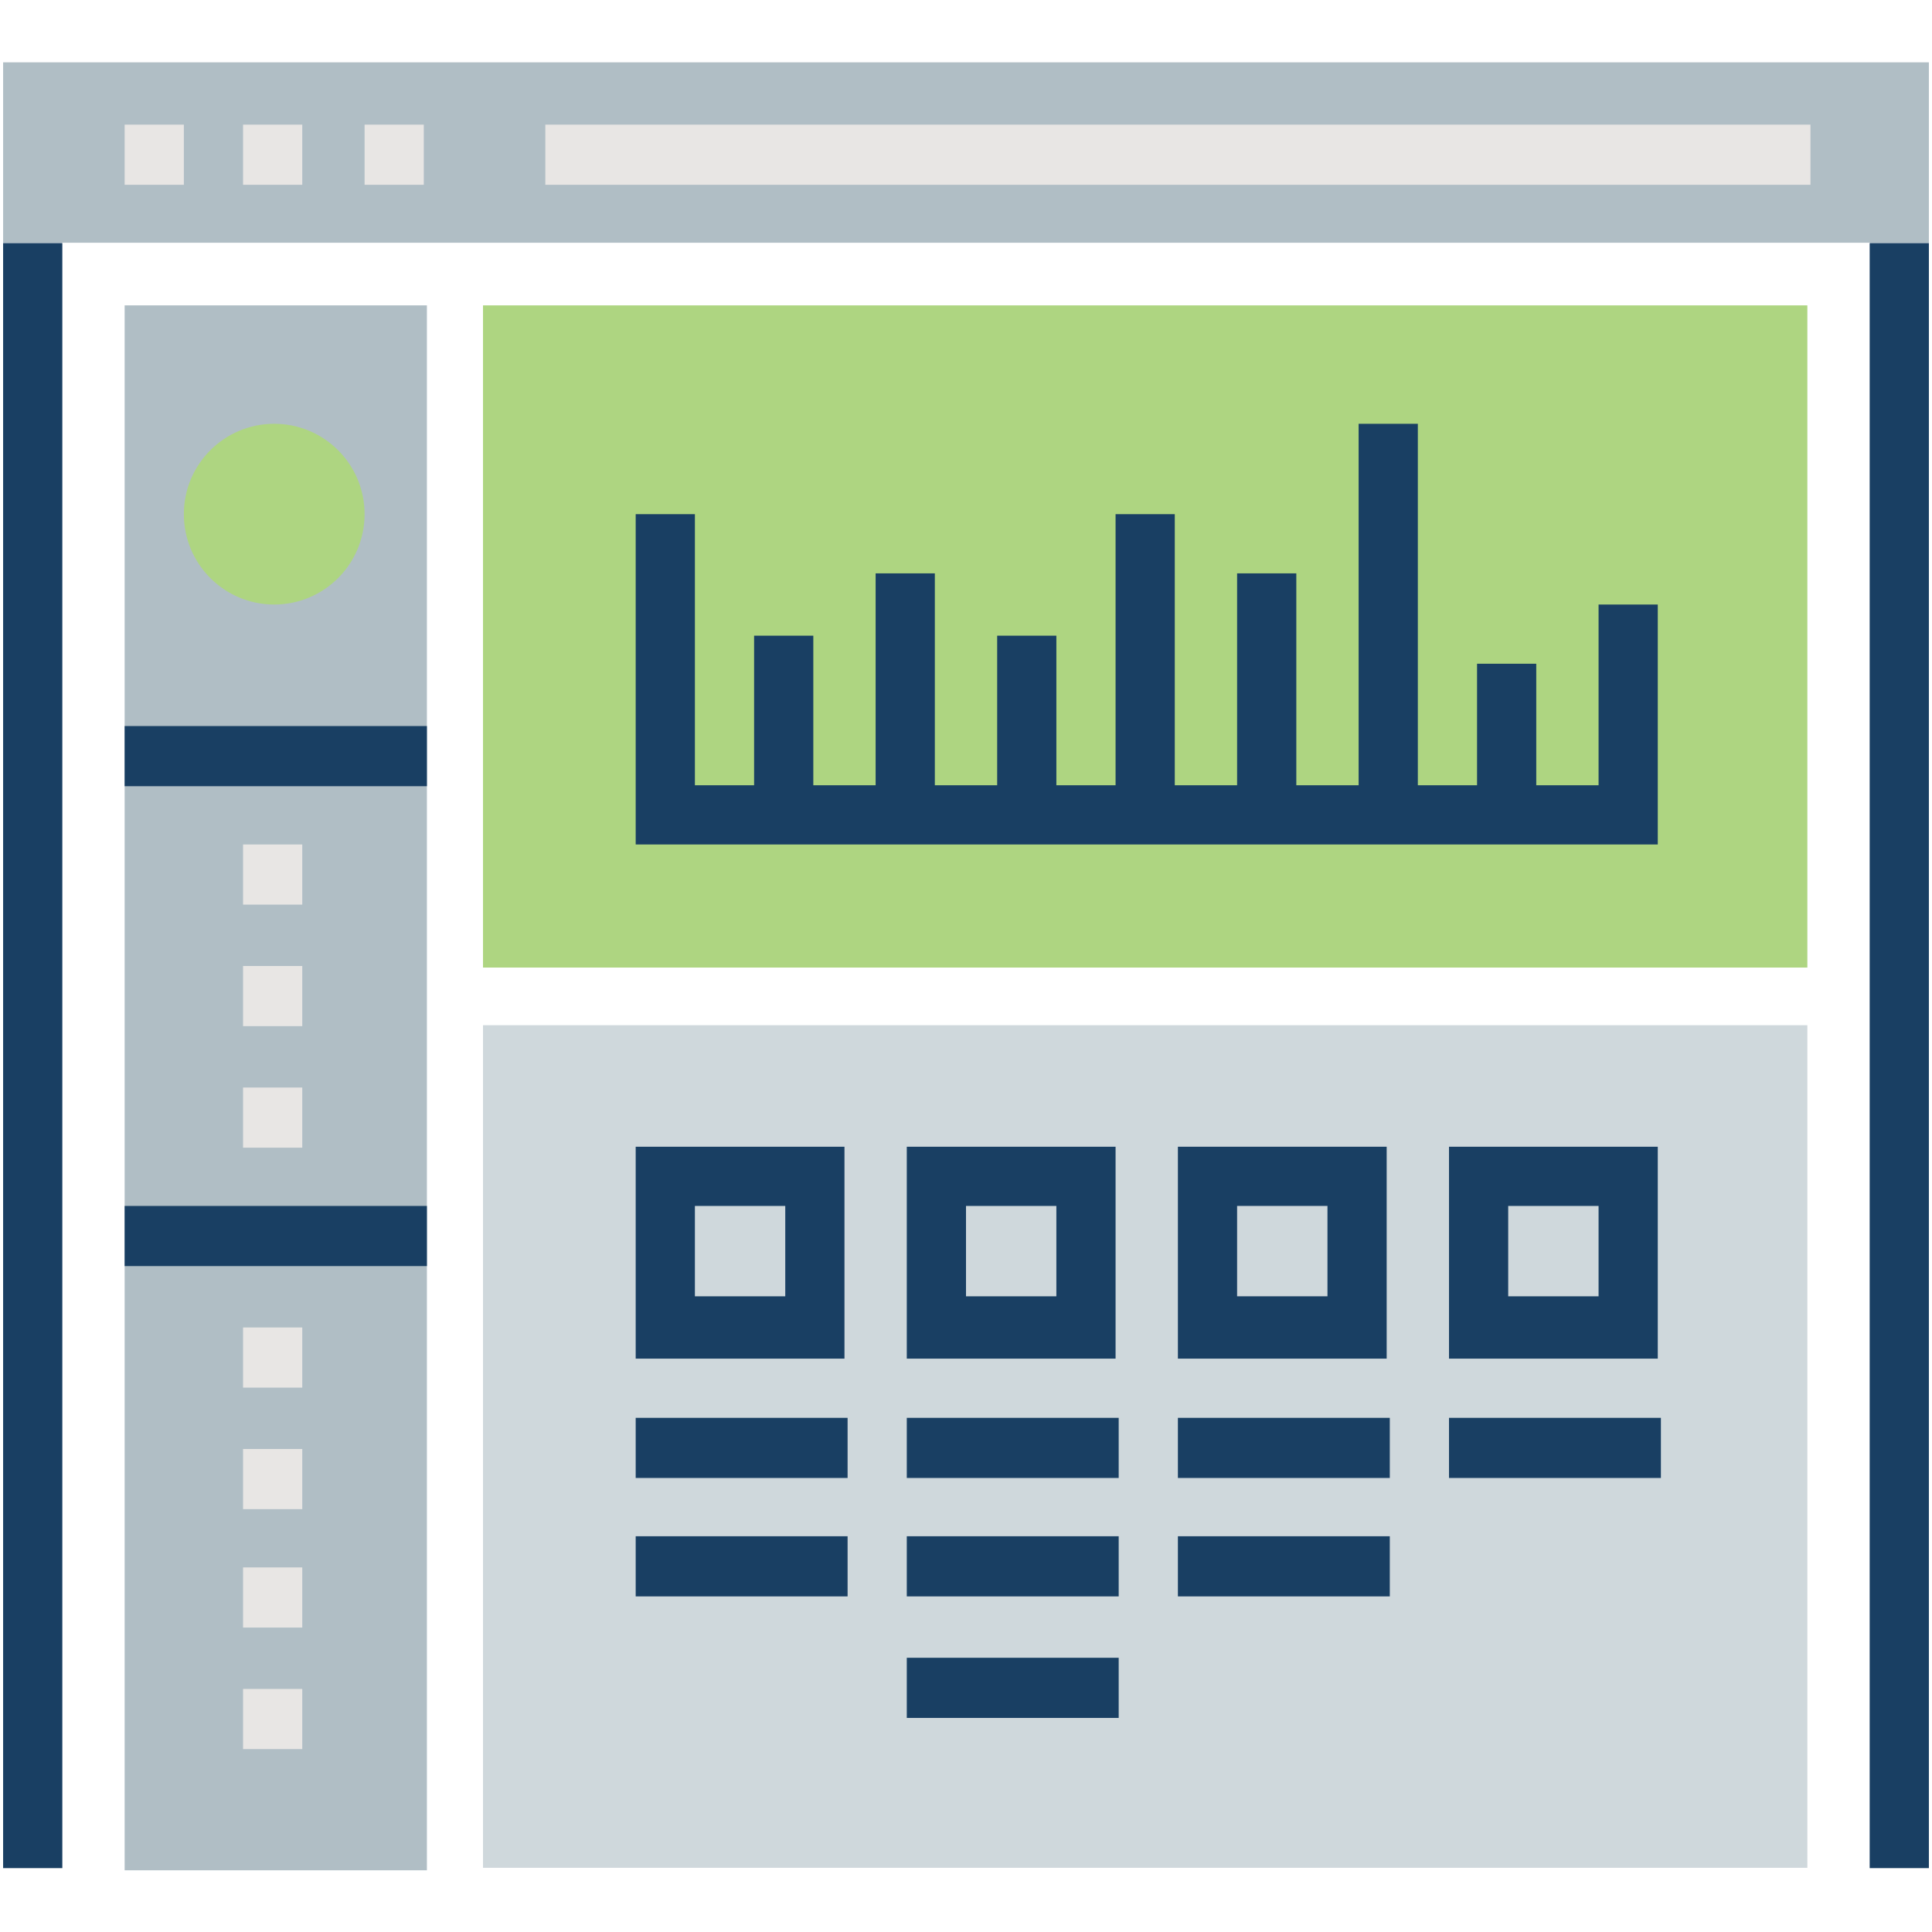
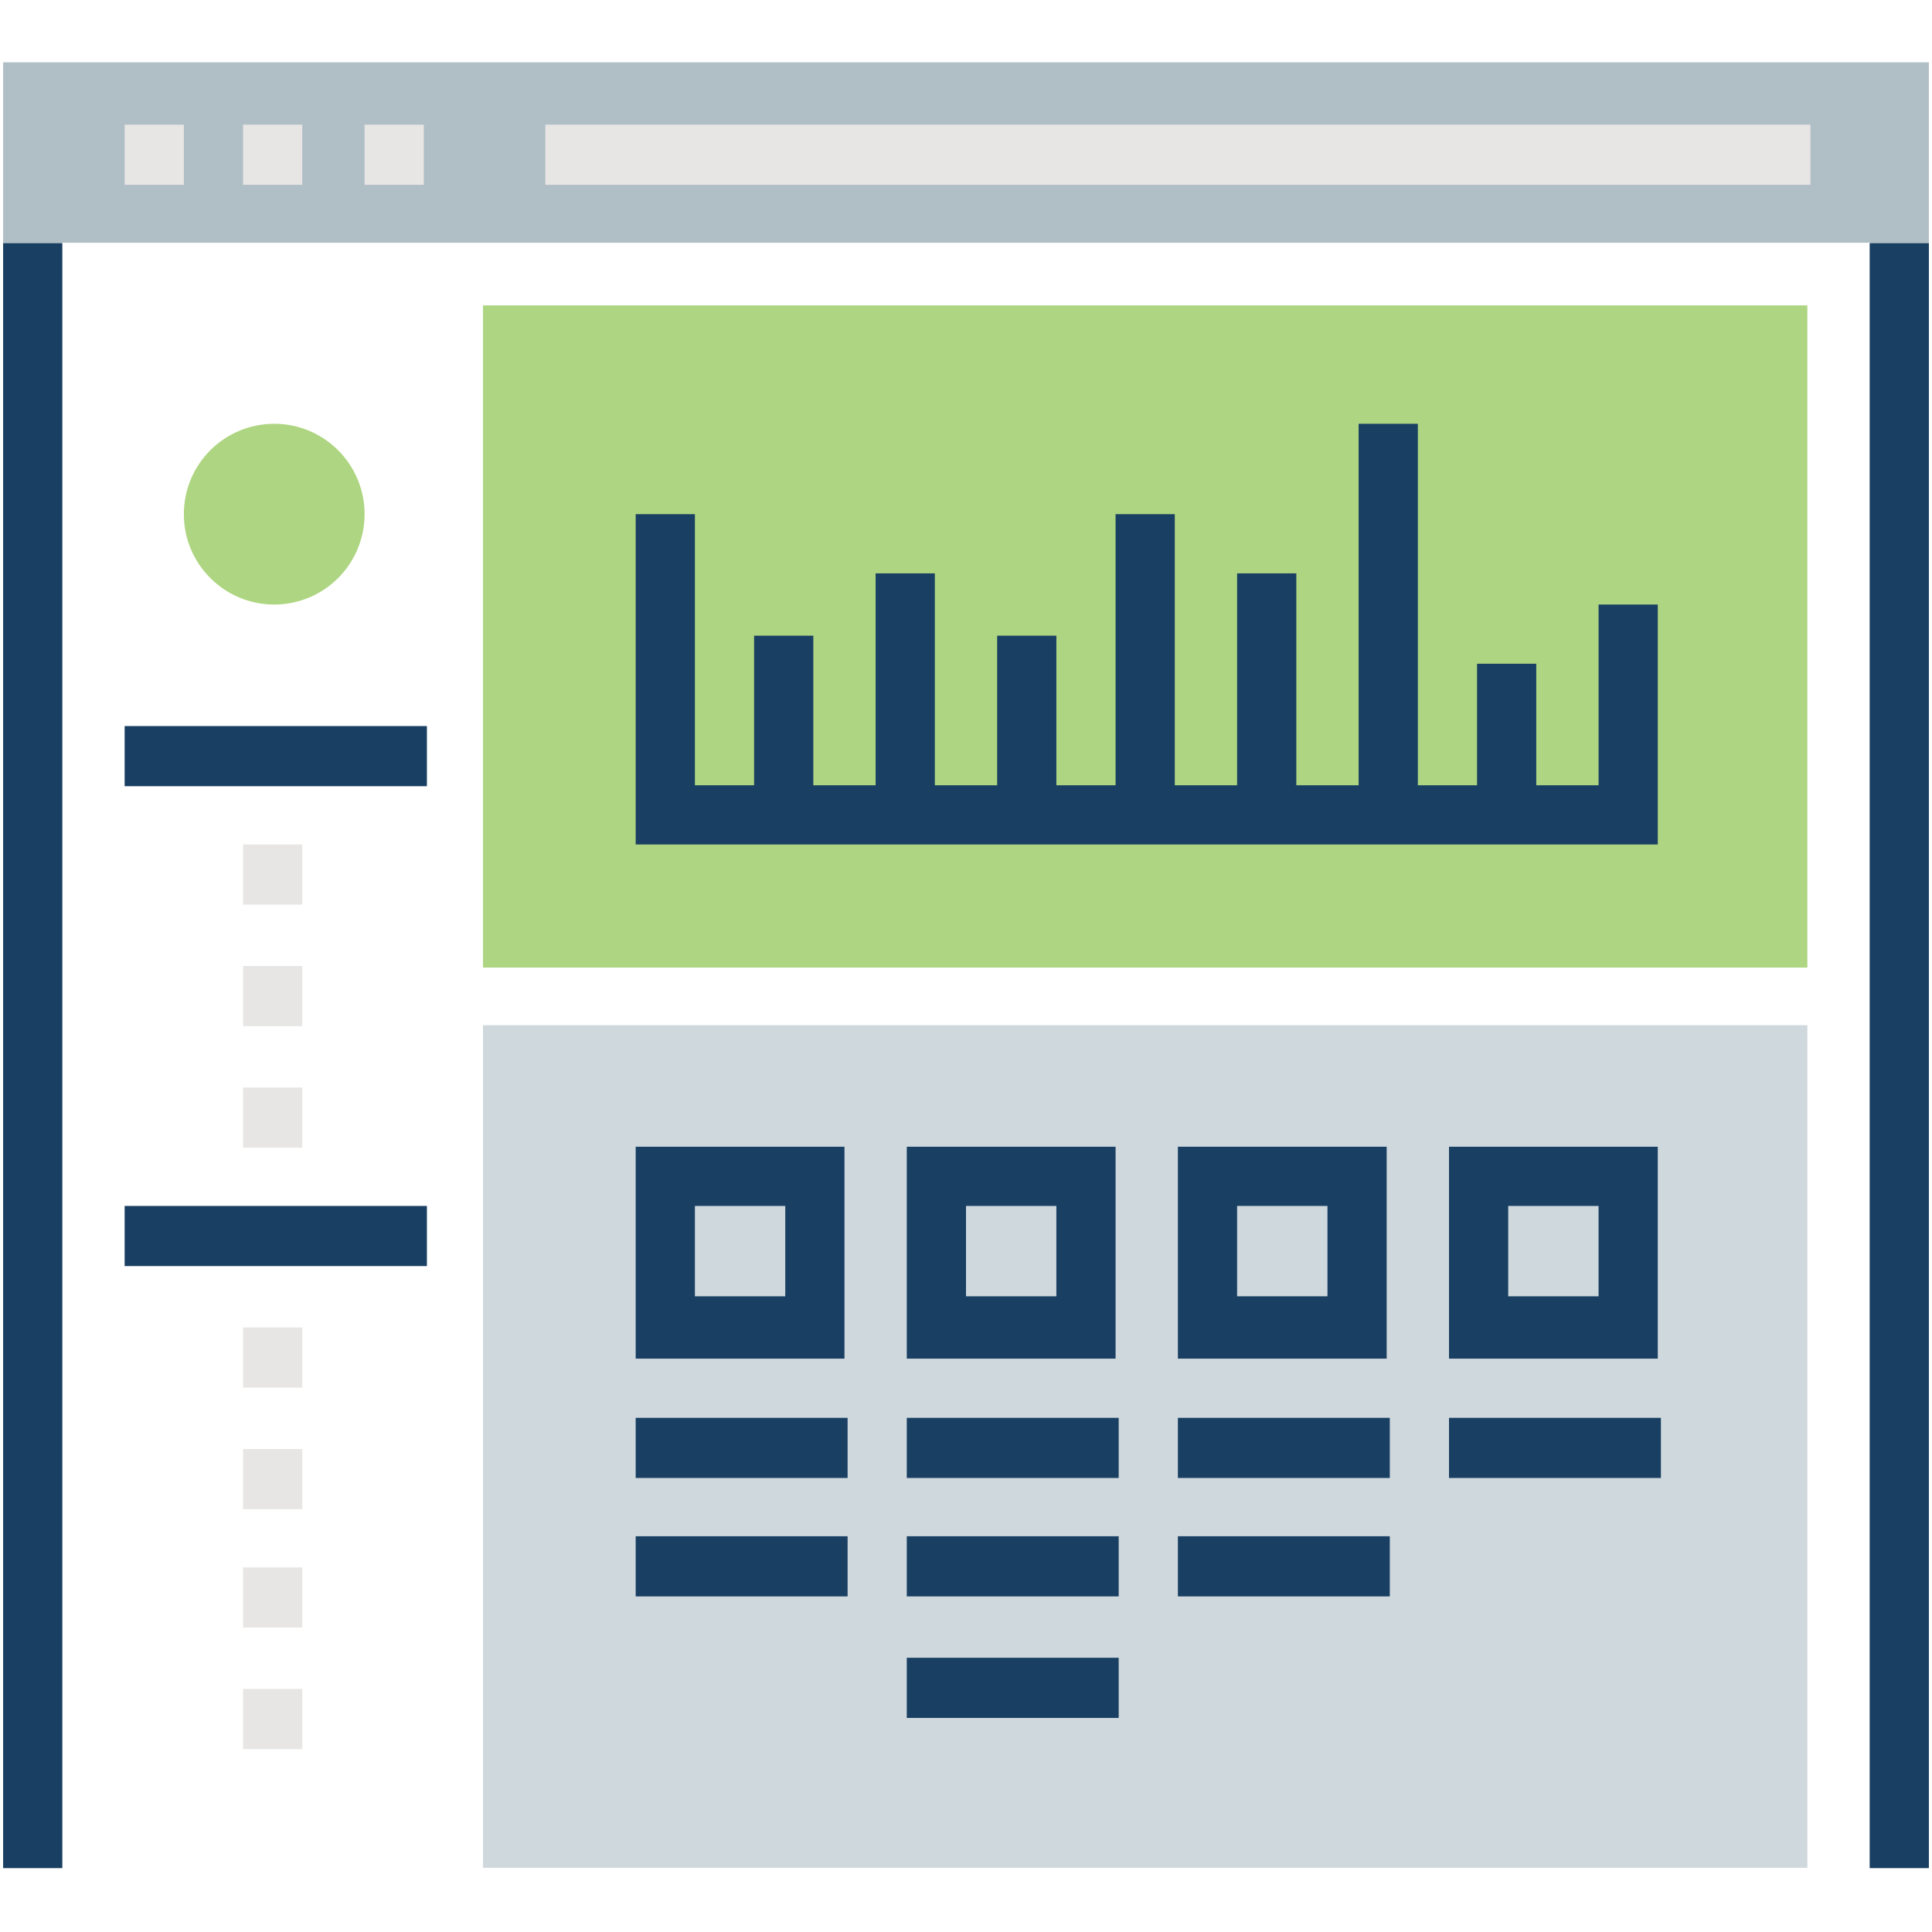
<svg xmlns="http://www.w3.org/2000/svg" viewBox="0 0 62 62">
  <title>kas_icons-futuro-next-[squared-off]</title>
  <rect x="0.1" y="2" width="61.8" height="5.79" style="fill:#b0bec5" />
  <rect x="60" y="7.8" width="1.9" height="52.15" style="fill:#193f63" />
  <rect x="4" y="4" width="1.9" height="1.93" style="fill:#e8e6e4" />
  <rect x="7.8" y="4" width="1.9" height="1.93" style="fill:#e8e6e4" />
  <rect x="11.7" y="4" width="1.9" height="1.93" style="fill:#e8e6e4" />
  <rect x="17.5" y="4" width="40.6" height="1.93" style="fill:#e8e6e4" />
  <rect x="0.1" y="7.8" width="1.9" height="52.15" style="fill:#193f63" />
  <rect x="15.5" y="9.8" width="42.5" height="21.25" style="fill:#aed581" />
  <rect x="15.5" y="32.9" width="42.5" height="27.04" style="fill:#cfd8dc" />
-   <rect x="4" y="9.8" width="9.7" height="50.22" style="fill:#b0bec5" />
  <rect x="7.8" y="27.1" width="1.9" height="1.93" style="fill:#e8e6e4" />
  <rect x="7.8" y="31" width="1.9" height="1.93" style="fill:#e8e6e4" />
  <rect x="7.8" y="34.9" width="1.9" height="1.93" style="fill:#e8e6e4" />
  <rect x="7.8" y="42.6" width="1.9" height="1.93" style="fill:#e8e6e4" />
  <rect x="7.8" y="46.5" width="1.9" height="1.93" style="fill:#e8e6e4" />
  <rect x="7.8" y="50.3" width="1.9" height="1.93" style="fill:#e8e6e4" />
  <rect x="7.8" y="54.2" width="1.9" height="1.93" style="fill:#e8e6e4" />
  <rect x="4" y="38.7" width="9.7" height="1.93" style="fill:#193f63" />
  <rect x="4" y="23.3" width="9.7" height="1.93" style="fill:#193f63" />
  <circle cx="8.8" cy="16.5" r="2.9" style="fill:#aed581" />
  <rect x="24.2" y="20.4" width="1.9" height="5.79" style="fill:#193f63" />
  <rect x="32" y="20.4" width="1.9" height="5.79" style="fill:#193f63" />
  <rect x="35.8" y="16.5" width="1.9" height="9.66" style="fill:#193f63" />
  <rect x="39.7" y="18.4" width="1.9" height="7.73" style="fill:#193f63" />
  <rect x="43.6" y="13.6" width="1.9" height="12.55" style="fill:#193f63" />
  <rect x="47.4" y="21.3" width="1.9" height="4.83" style="fill:#193f63" />
  <polygon points="53.2 27.1 20.4 27.1 20.4 16.5 22.3 16.5 22.3 25.2 51.3 25.2 51.3 19.4 53.2 19.4 53.2 27.1" style="fill:#193f63" />
  <rect x="28.1" y="18.4" width="1.9" height="7.73" style="fill:#193f63" />
  <path d="M27.1,43.6H20.4V36.8h6.7Zm-4.8-2h2.9V38.7H22.3Z" style="fill:#193f63" />
  <path d="M35.8,43.6H29.1V36.8h6.7Zm-4.8-2h2.9V38.7H31Z" style="fill:#193f63" />
  <path d="M44.5,43.6H37.8V36.8h6.7Zm-4.8-2h2.9V38.7H39.7Z" style="fill:#193f63" />
  <path d="M53.2,43.6H46.5V36.8h6.7Zm-4.8-2h2.9V38.7H48.4Z" style="fill:#193f63" />
  <rect x="20.4" y="45.5" width="6.8" height="1.93" style="fill:#193f63" />
  <rect x="20.4" y="49.3" width="6.8" height="1.93" style="fill:#193f63" />
  <rect x="29.1" y="45.5" width="6.8" height="1.93" style="fill:#193f63" />
  <rect x="29.1" y="49.3" width="6.8" height="1.93" style="fill:#193f63" />
  <rect x="29.1" y="53.2" width="6.8" height="1.93" style="fill:#193f63" />
  <rect x="37.8" y="45.5" width="6.8" height="1.93" style="fill:#193f63" />
  <rect x="37.8" y="49.3" width="6.8" height="1.93" style="fill:#193f63" />
  <rect x="46.5" y="45.5" width="6.8" height="1.93" style="fill:#193f63" />
</svg>